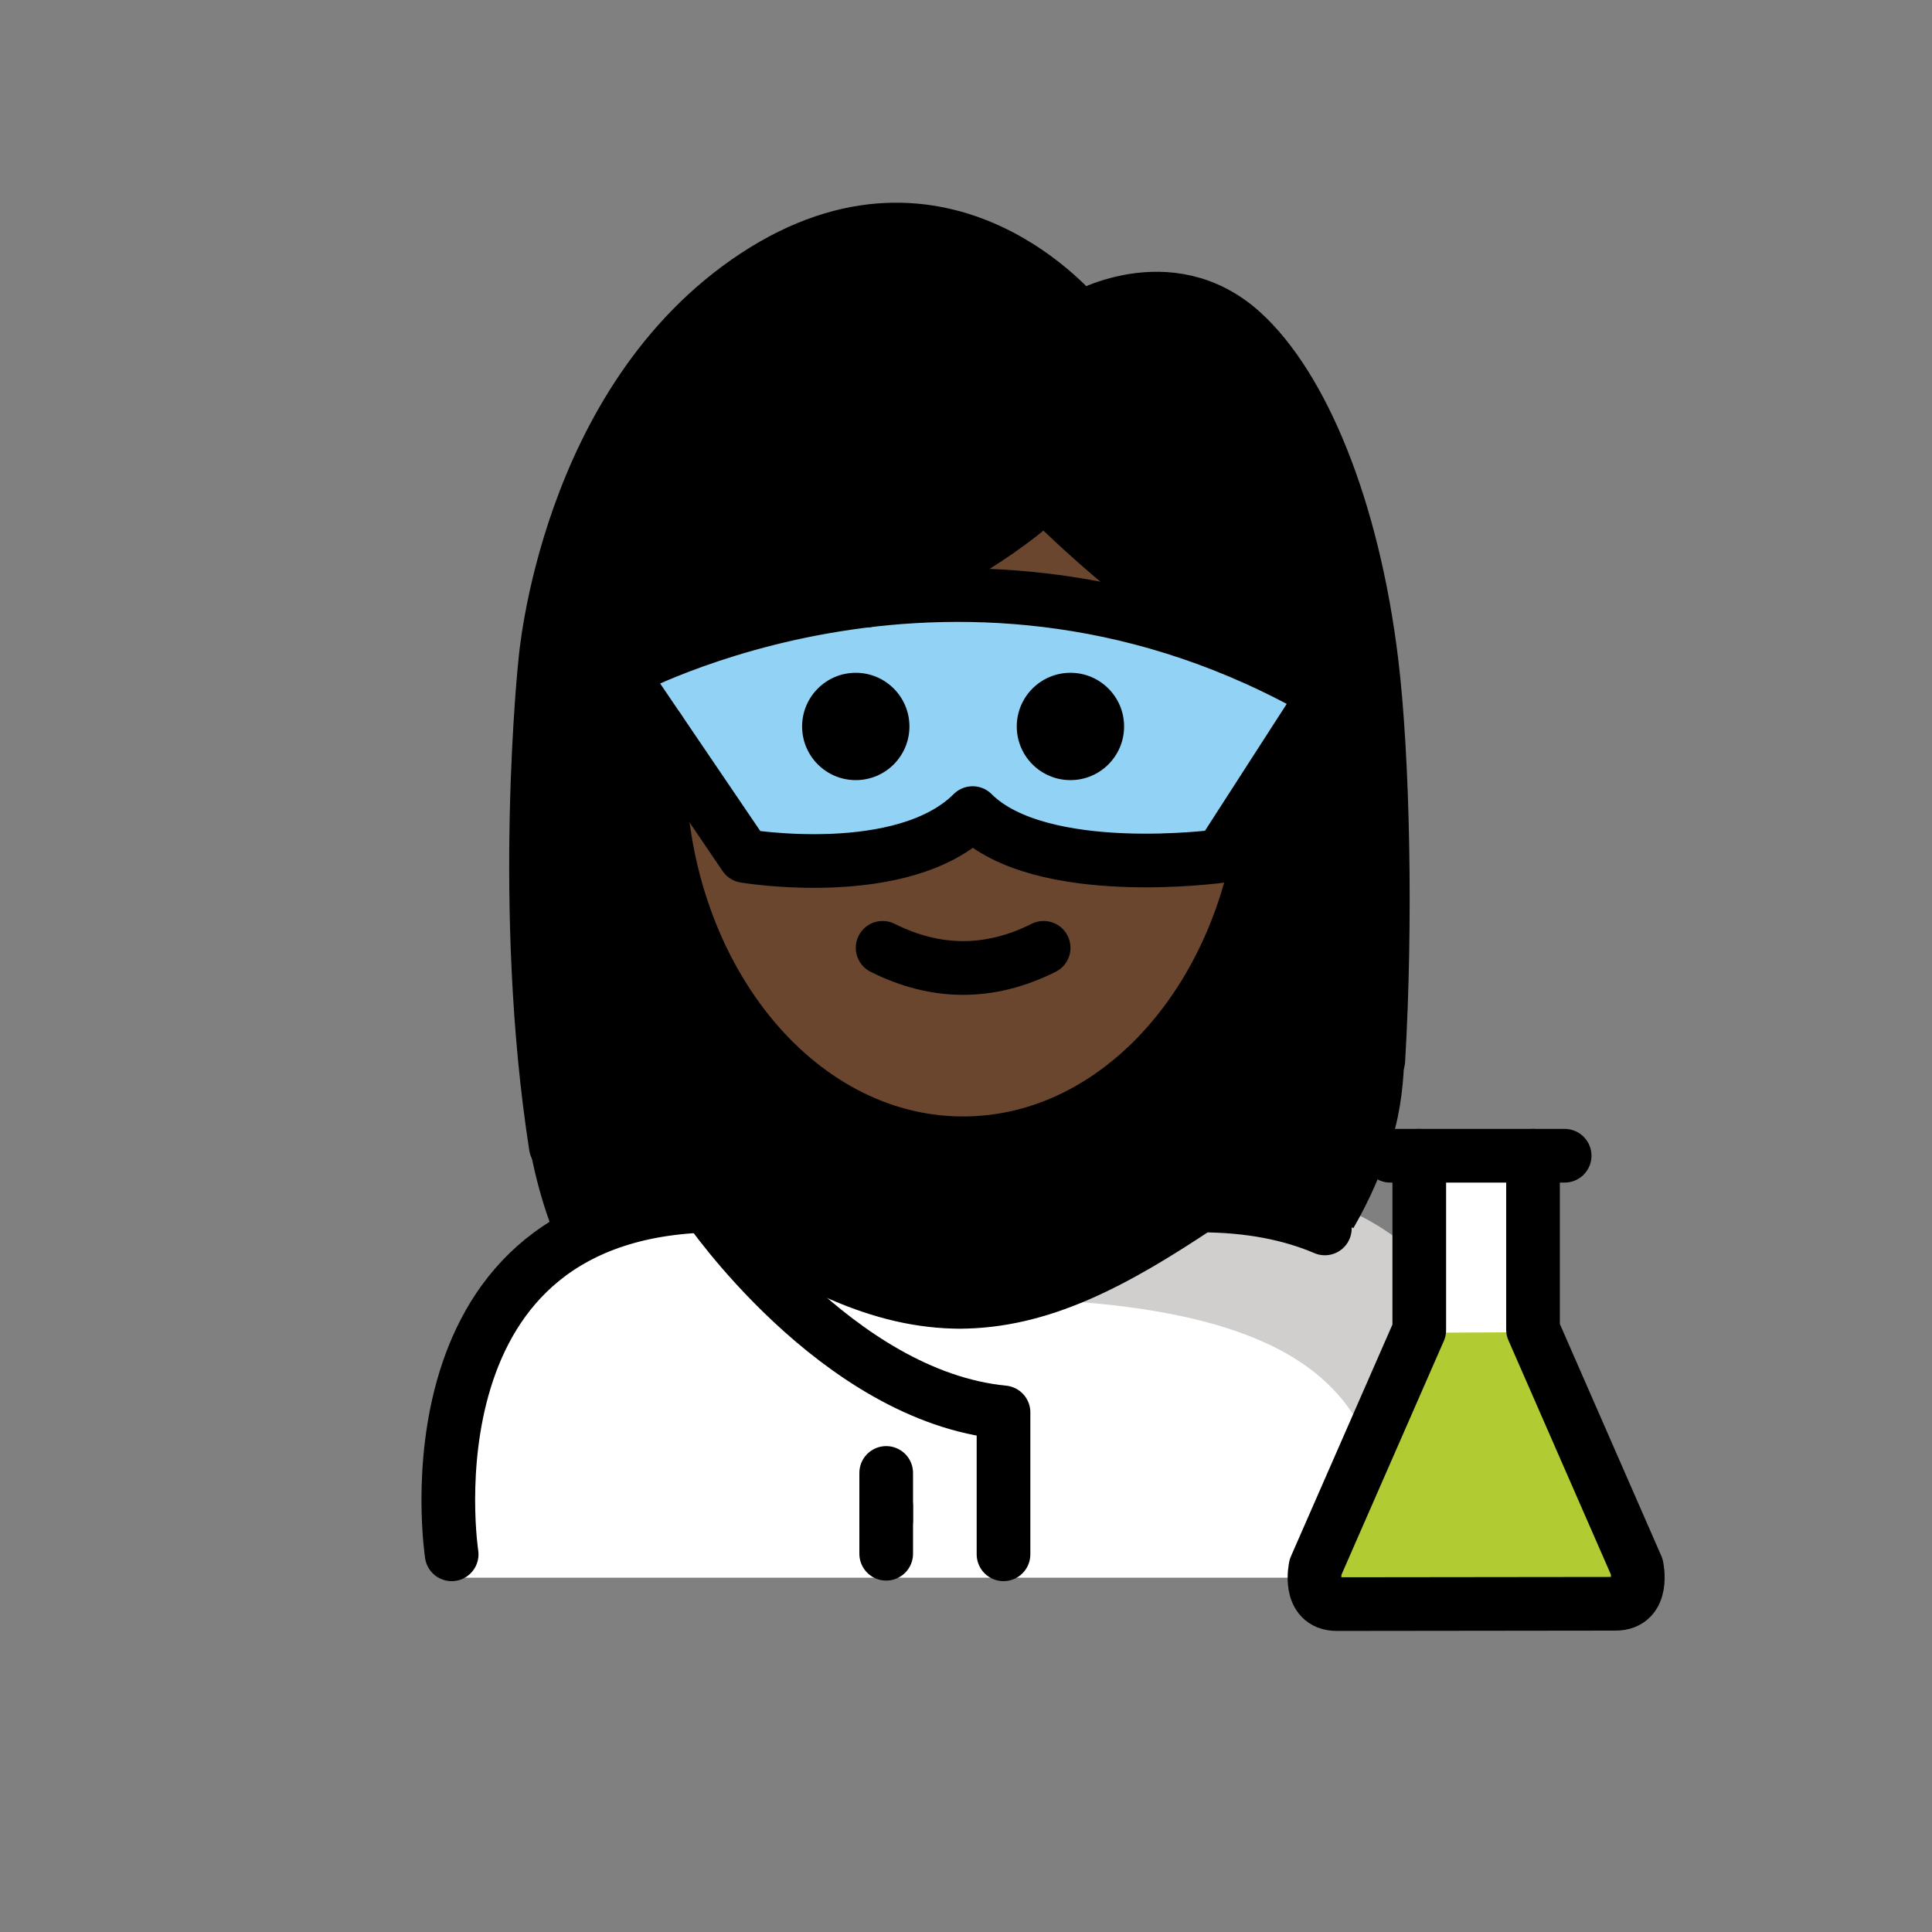
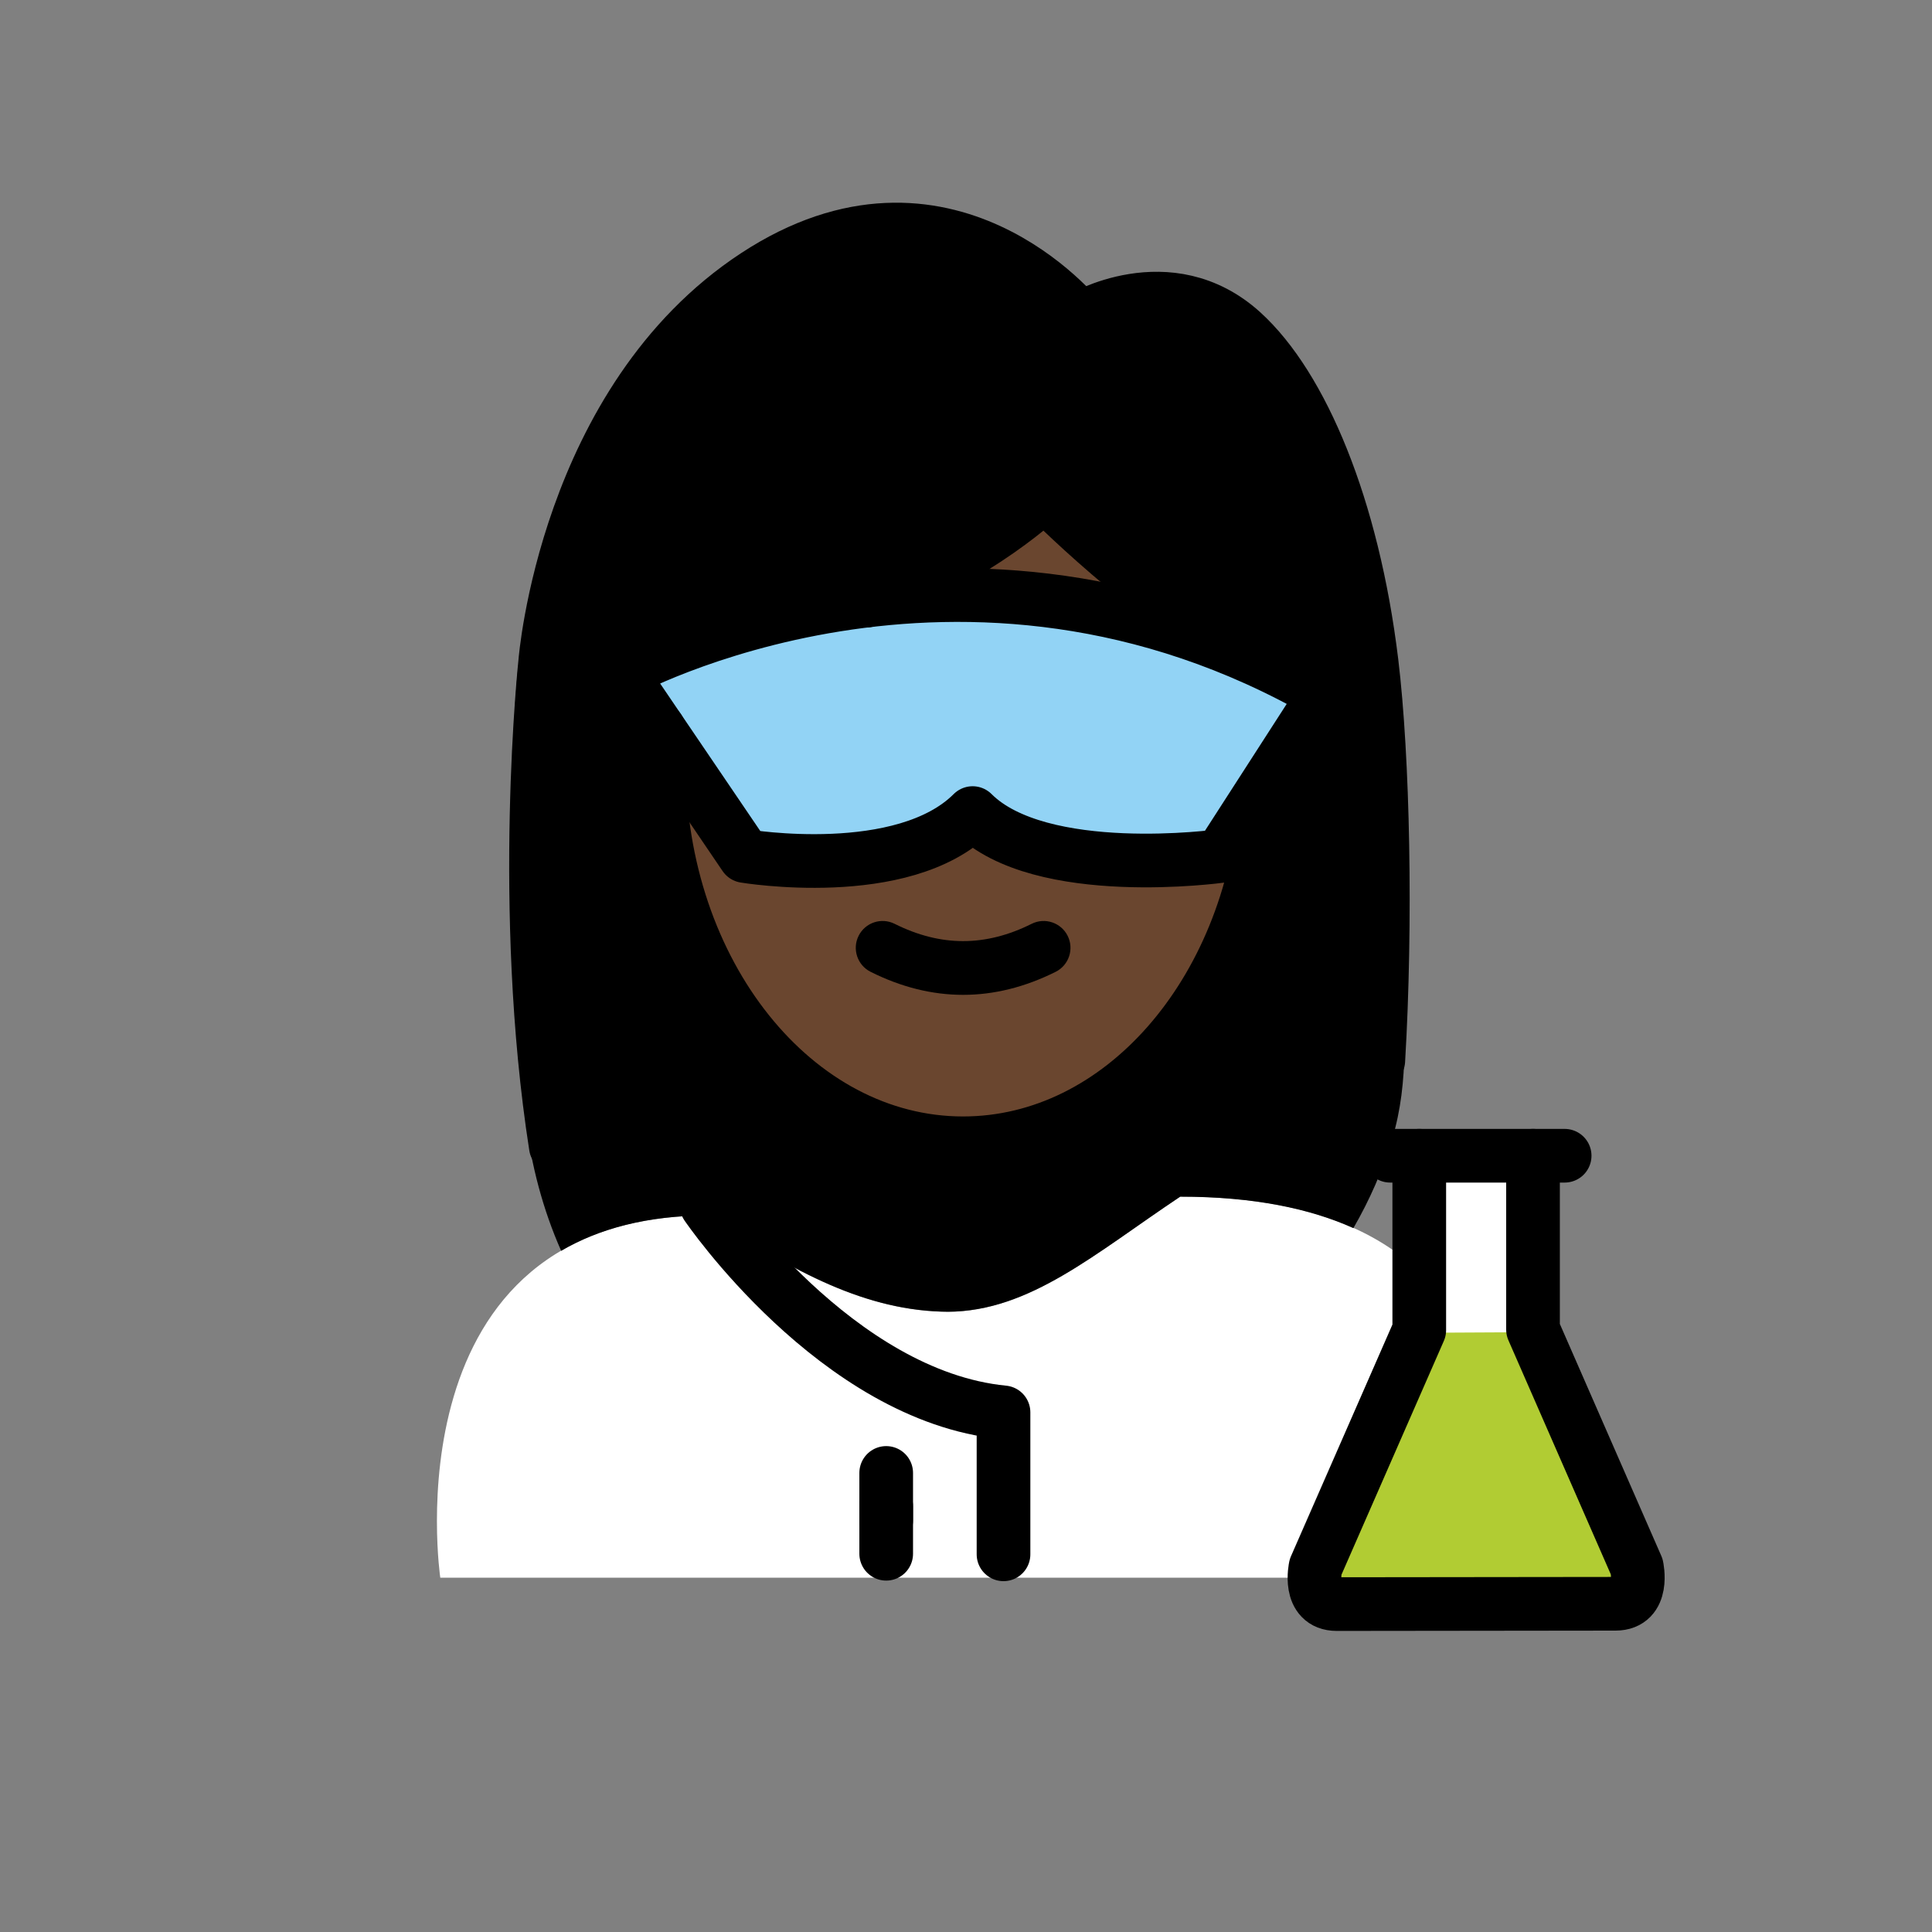
<svg xmlns="http://www.w3.org/2000/svg" id="emoji" viewBox="0 0 72 72" version="1.1">
  <rect x="0" y="0" width="72" height="72" fill="#808080" stroke="none" />
  <g id="color">
    <path fill="#FFFFFF" d="M16.408,58.796c0,0-2-13.5,10-13.5c3.192,2.128,5.926,3.598,9,3.592h-0.125 c3.074,0.006,5.508-2.164,8.7-4.292c15.57-0,10.7,14.2,10.7,14.2" />
-     <path fill="#D0CFCE" d="M45.293,44.123c-3.17,2.113-3.075,3.7-7.138,4.289c13.062,0.411,13.062,5.411,13.825,9.411 c4.238,0,5.113,0,5.113,0S57.293,44.123,45.293,44.123z" />
    <path fill="#FFFFFF" d="M58.427,43.168h-1.179v6.478l3.866,8.839c0,0,0.308,1.38-0.793,1.38 c-0.536,0-9.848,0.012-10.385,0.012c-1.101,0-0.793-1.38-0.793-1.38l3.866-8.829v-6.5h-1.085" />
-     <line x1="53.01" x2="57.248" y1="43.168" y2="43.168" fill="none" />
    <path fill="#B1CC33" d="M57.048,49.647l3.866,8.839c0,0,0.308,1.38-0.793,1.38c-0.536,0-9.848,0.012-10.385,0.012 c-1.101,0-0.793-1.38-0.793-1.38l3.866-8.829" />
    <path fill="#92D3F5" d="M22.803,25.172c0,0,12.703-7.023,26.25,0.802l-3.883,6.026c0,0-6.71,0.932-9.242-1.6 c-2.591,2.591-8.49,1.6-8.49,1.6L22.803,25.172z" />
  </g>
  <g id="hair">
    <path fill="#000000" d="M52.152,25.225c-0.751-5.994-2.783-10.651-5.143-12.728c-2.925-2.574-6.459-0.514-6.459-0.514 s-5.34-6.484-12.904-1.662c-7.564,4.821-8.37,14.904-8.37,14.904s-0.726,8.073,0.315,16.517 c0.207,1.679,0.638,3.329,1.322,4.873c1.388-0.812,3.179-1.319,5.496-1.319c3.166,2.111,5.883,3.57,8.925,3.588 c3.049-0.018,5.476-2.172,8.649-4.288c2.743,0,4.841,0.447,6.454,1.173c0.601-1.041,1.092-2.15,1.446-3.323 c0.323-1.067,0.443-2.183,0.455-3.298C52.373,35.903,52.514,28.112,52.152,25.225z M45.169,32 c0,0-6.71,0.932-9.242-1.6c-2.591,2.591-8.49,1.6-8.49,1.6l-4.635-6.828c0,0,12.703-7.023,26.25,0.802 L45.169,32z" />
  </g>
  <g id="skin">
    <path fill="#6a462f" d="M47.425,25.11l-8.497-6.694c-2.469,1.846-4.904,3.152-7.076,4.081 C36.19,21.957,41.687,22.268,47.425,25.11z" />
    <path fill="#6a462f" d="M45.169,32c0,0-6.71,0.932-9.242-1.6c-2.591,2.591-8.49,1.6-8.49,1.6l-2.469-3.638 c0.184,7.627,5.175,13.743,11.321,13.743c6.189,0,11.211-6.201,11.328-13.902L45.169,32z" />
  </g>
  <g id="skin-shadow" />
  <g id="line">
    <line x1="33.026" x2="33.026" y1="54.892" y2="56.661" fill="none" stroke="#000000" stroke-linecap="round" stroke-linejoin="round" stroke-miterlimit="10" stroke-width="2" />
-     <path d="M41.892,27.073c0,1.105-0.896,2-2,2s-2-0.895-2-2c0-1.103,0.896-2,2-2S41.892,25.969,41.892,27.073" />
-     <path d="M33.892,27.073c0,1.105-0.896,2-2,2s-2-0.895-2-2c0-1.103,0.896-2,2-2S33.892,25.969,33.892,27.073" />
    <path d="M35.892,37.075c-1.152,0-2.304-0.286-3.447-0.858c-0.494-0.247-0.694-0.848-0.447-1.342 c0.247-0.494,0.846-0.694,1.342-0.447c1.718,0.859,3.388,0.859,5.106,0c0.495-0.247,1.095-0.046,1.342,0.447 c0.247,0.494,0.047,1.095-0.447,1.342C38.195,36.789,37.043,37.075,35.892,37.075z" />
    <path fill="none" stroke="#000000" stroke-linecap="round" stroke-linejoin="round" stroke-miterlimit="10" stroke-width="2" d="M47.173,29.863c-0.573,7.156-5.405,12.744-11.282,12.744c-6.262,0-11.339-6.346-11.339-14.173v-1.253" />
-     <path fill="none" stroke="#000000" stroke-linecap="round" stroke-linejoin="round" stroke-miterlimit="10" stroke-width="2" d="M16.832,57.925c0,0-2-13,10-13c3.192,2.128,5.926,3.599,9,3.592h-0.125c3.074,0.006,5.808-1.464,9-3.592 c1.877,0,3.412,0.318,4.666,0.855" />
    <path fill="none" stroke="#000000" stroke-linecap="round" stroke-linejoin="round" stroke-miterlimit="10" stroke-width="2" d="M58.31,43.071h-1.179v6.478l3.866,8.838c0,0,0.308,1.381-0.793,1.381c-0.536,0-9.848,0.012-10.385,0.012 c-1.101,0-0.793-1.38-0.793-1.38l3.866-8.829v-6.5h-1.085" />
    <line x1="52.893" x2="57.131" y1="43.071" y2="43.071" fill="none" stroke="#000000" stroke-linecap="round" stroke-linejoin="round" stroke-miterlimit="10" stroke-width="2" />
    <path fill="none" stroke="#000000" stroke-linecap="round" stroke-linejoin="round" stroke-miterlimit="10" stroke-width="2" d="M32.28,22.385c4.281-1.643,6.648-3.969,6.648-3.969s3.832,3.933,7.83,6.085" />
    <path fill="none" stroke="#000000" stroke-linecap="round" stroke-linejoin="round" stroke-miterlimit="10" stroke-width="2" d="M20.714,42.725c-1.384-8.862-0.396-18.051-0.396-18.051s0.756-9.741,7.84-14.398s12.088,1.606,12.088,1.606 s3.31-1.99,6.05,0.497c2.211,2.007,4.114,6.505,4.818,12.296c0.432,3.561,0.557,9.704,0.251,14.849" />
    <path fill="none" stroke="#000000" stroke-linecap="round" stroke-linejoin="round" stroke-miterlimit="10" stroke-width="2" d="M26.338,44.925c0,0,4.831,7.101,11.06,7.71v5.29" />
    <line x1="33.026" x2="33.026" y1="56.134" y2="57.904" fill="none" stroke="#000000" stroke-linecap="round" stroke-linejoin="round" stroke-miterlimit="10" stroke-width="2" />
    <path fill="none" stroke="#000000" stroke-linecap="round" stroke-linejoin="round" stroke-miterlimit="10" stroke-width="2" d="M23.122,25.073c0,0,12.703-7.023,26.25,0.802l-3.883,6.026c0,0-6.71,0.932-9.242-1.6 c-2.591,2.591-8.49,1.6-8.49,1.6L23.122,25.073z" />
  </g>
</svg>